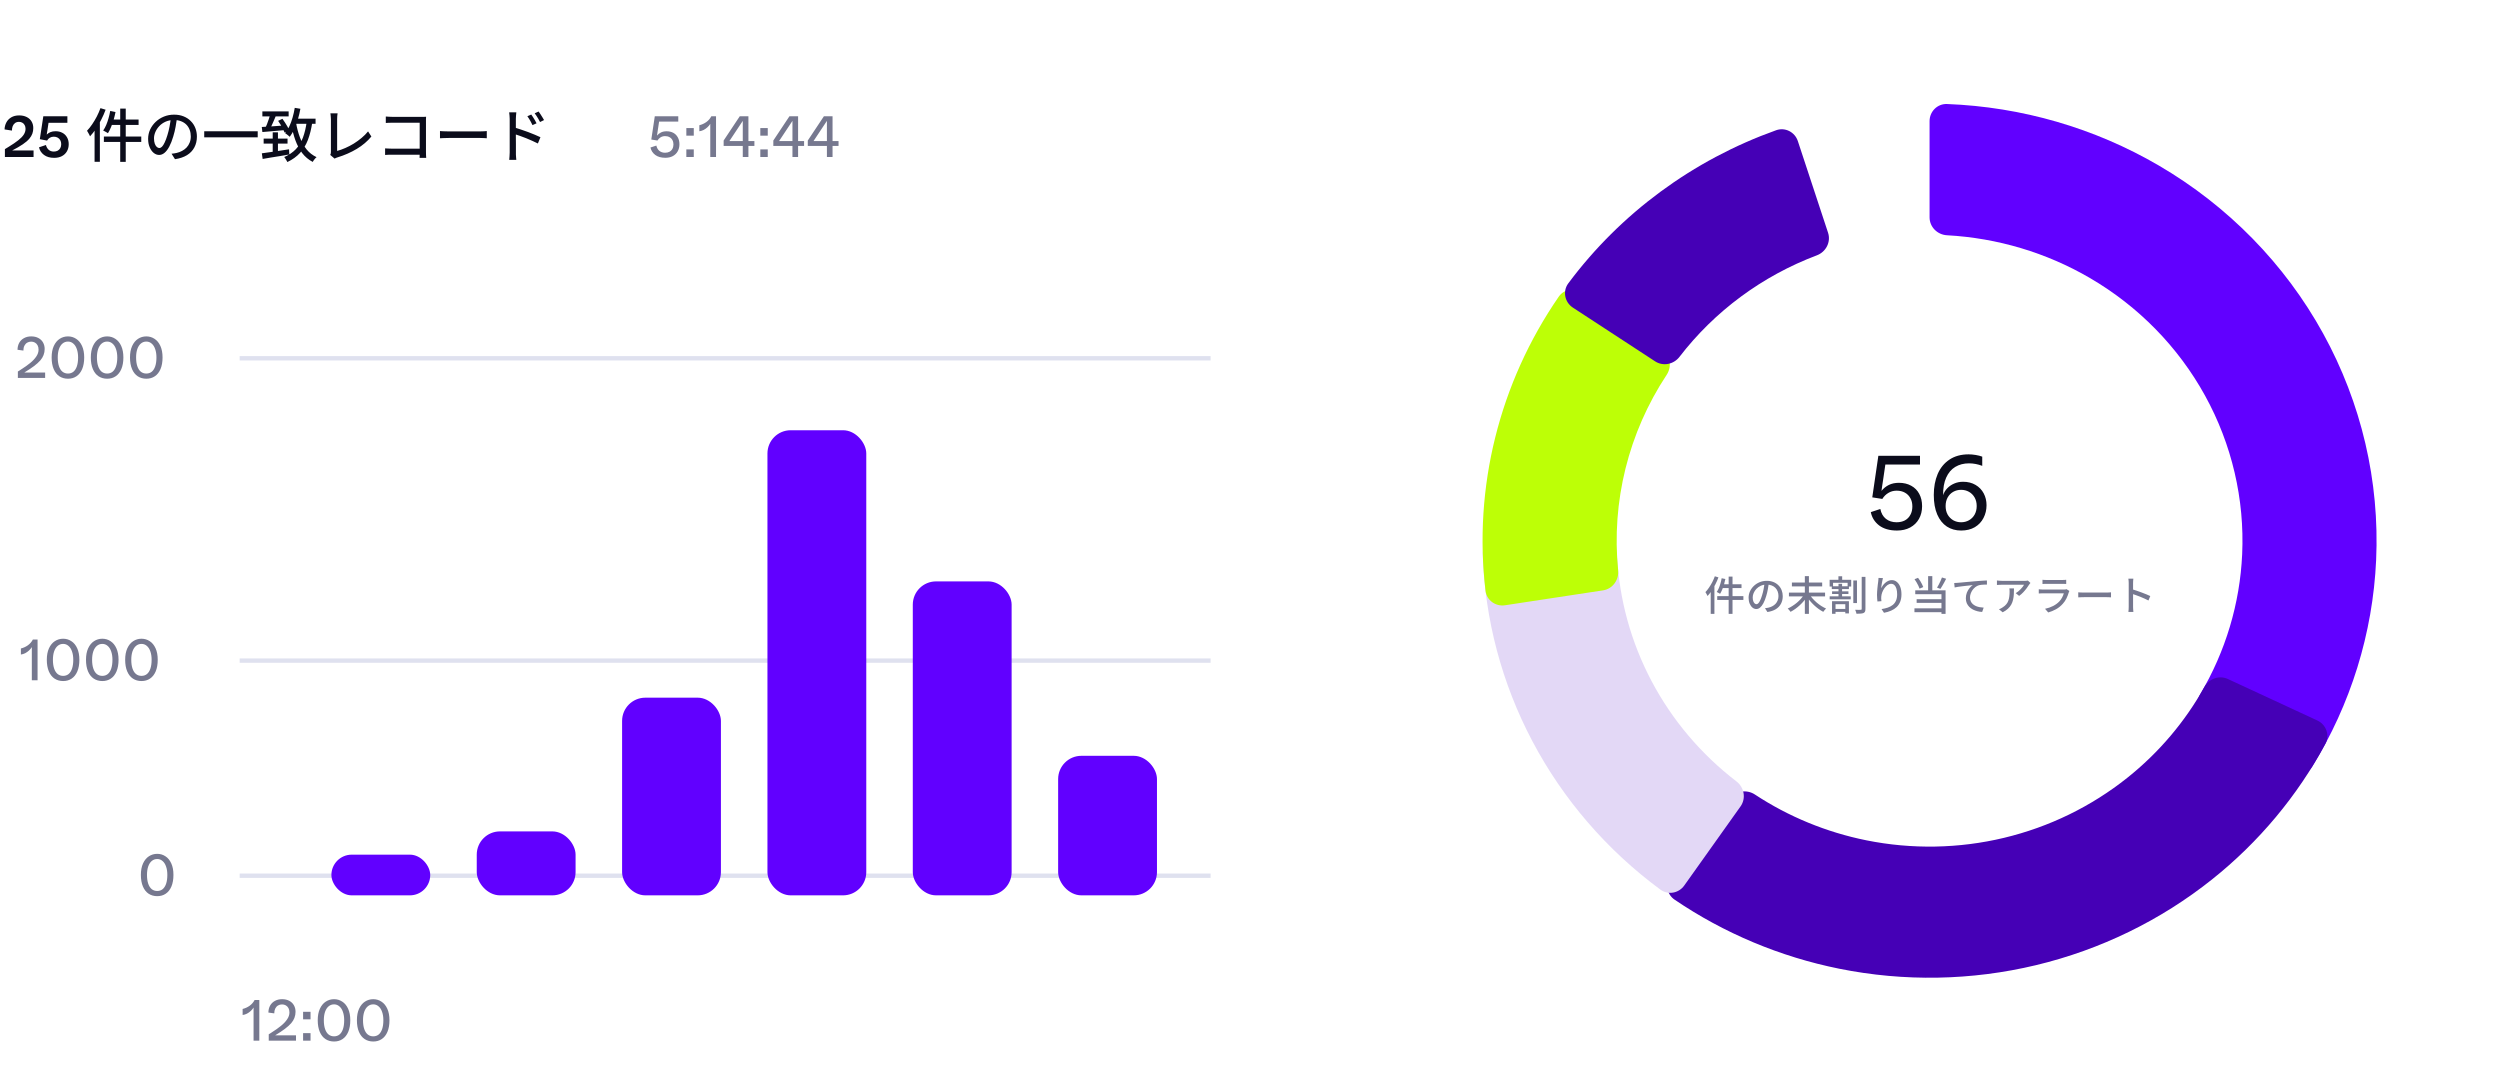
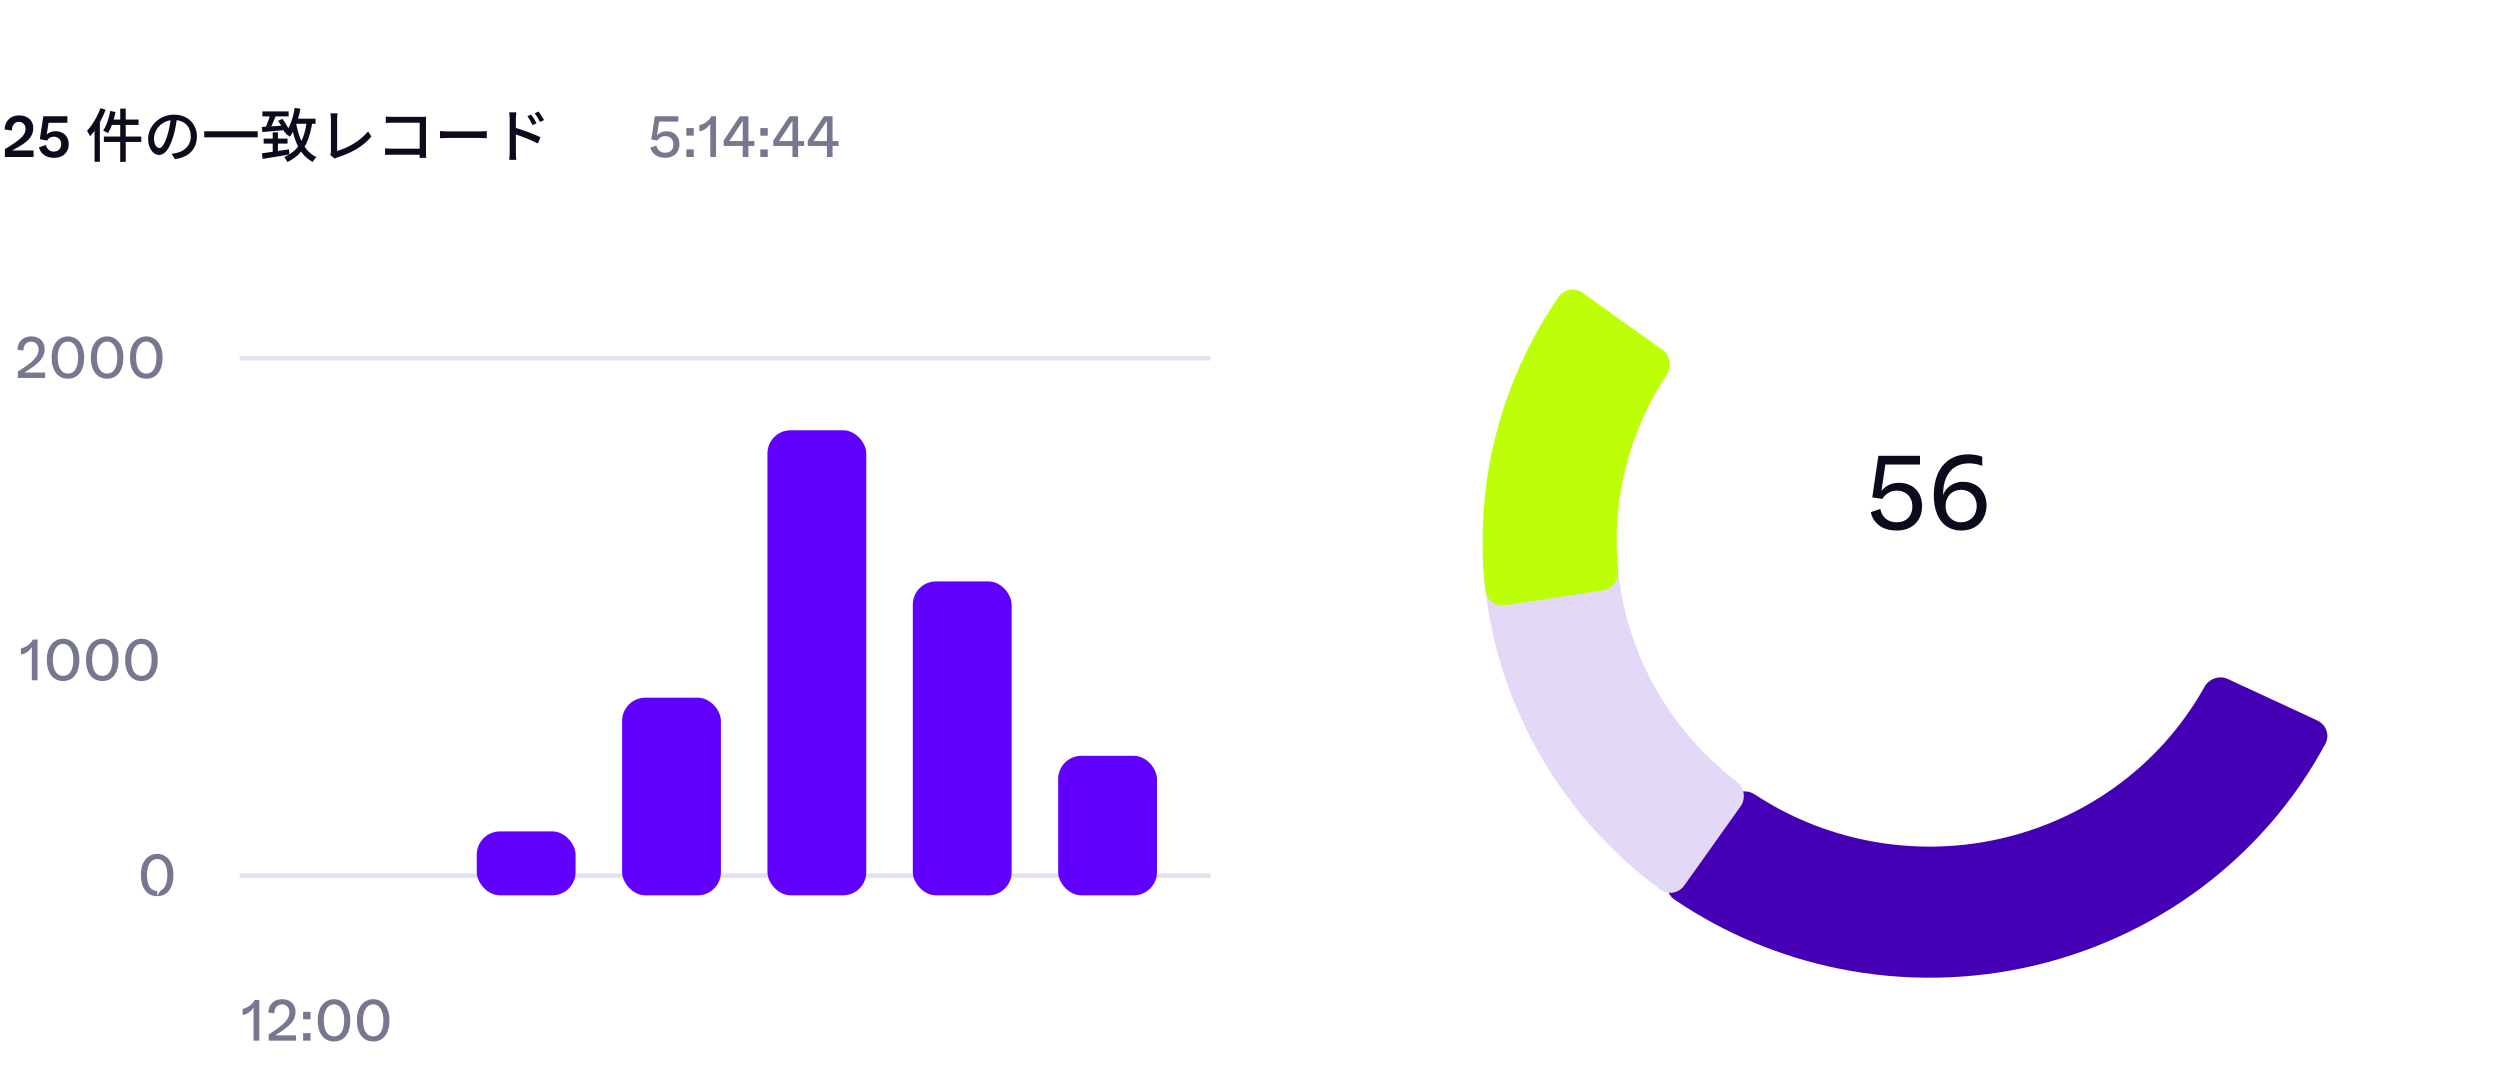
<svg xmlns="http://www.w3.org/2000/svg" width="430" height="186" viewBox="0 0 430 186" fill="none">
  <path d="M0.843 25.65C0.976 25.563 1.073 25.503 1.133 25.47C1.2 25.43 1.3 25.37 1.433 25.29C2.166 24.843 2.743 24.45 3.163 24.11C3.59 23.77 3.9 23.447 4.093 23.14C4.293 22.827 4.393 22.5 4.393 22.16C4.393 21.913 4.343 21.7 4.243 21.52C4.143 21.333 4.006 21.193 3.833 21.1C3.666 21.007 3.48 20.96 3.273 20.96C3 20.96 2.773 21.027 2.593 21.16C2.413 21.293 2.276 21.473 2.183 21.7C2.096 21.92 2.053 22.173 2.053 22.46L0.783 22.26C0.796 21.827 0.9 21.427 1.093 21.06C1.286 20.693 1.57 20.4 1.943 20.18C2.316 19.96 2.766 19.85 3.293 19.85C3.793 19.85 4.226 19.943 4.593 20.13C4.96 20.31 5.24 20.567 5.433 20.9C5.626 21.227 5.723 21.603 5.723 22.03C5.723 22.377 5.67 22.697 5.563 22.99C5.456 23.283 5.293 23.56 5.073 23.82C4.793 24.16 4.41 24.493 3.923 24.82C3.443 25.147 2.833 25.5 2.093 25.88C2.52 25.88 2.836 25.88 3.043 25.88C3.25 25.88 3.56 25.88 3.973 25.88H5.773V27H0.843V25.65ZM9.309 27.15C8.602 27.15 8.022 26.983 7.569 26.65C7.115 26.31 6.829 25.873 6.709 25.34L7.899 24.94C7.985 25.28 8.142 25.553 8.369 25.76C8.602 25.967 8.899 26.07 9.259 26.07C9.505 26.07 9.725 26.02 9.919 25.92C10.112 25.813 10.262 25.667 10.369 25.48C10.476 25.287 10.529 25.057 10.529 24.79C10.529 24.537 10.476 24.313 10.369 24.12C10.262 23.927 10.112 23.777 9.919 23.67C9.725 23.563 9.505 23.51 9.259 23.51C8.999 23.51 8.769 23.57 8.569 23.69C8.369 23.81 8.212 23.973 8.099 24.18L6.849 23.94L7.449 20H11.589V21.12H8.349L8.149 22.43C8.122 22.59 8.102 22.71 8.089 22.79C8.082 22.87 8.065 22.99 8.039 23.15C8.219 22.97 8.429 22.83 8.669 22.73C8.915 22.623 9.215 22.57 9.569 22.57C9.995 22.57 10.379 22.66 10.719 22.84C11.059 23.013 11.325 23.27 11.519 23.61C11.719 23.943 11.819 24.34 11.819 24.8C11.819 25.267 11.716 25.677 11.509 26.03C11.309 26.383 11.019 26.66 10.639 26.86C10.265 27.053 9.822 27.15 9.309 27.15ZM20.677 18.68H21.627V27.84H20.677V18.68ZM18.957 19.08L19.867 19.27C19.78 19.723 19.67 20.177 19.537 20.63C19.404 21.077 19.254 21.493 19.087 21.88C18.927 22.267 18.754 22.61 18.567 22.91C18.507 22.863 18.427 22.813 18.327 22.76C18.227 22.7 18.124 22.643 18.017 22.59C17.917 22.53 17.827 22.483 17.747 22.45C17.94 22.177 18.114 21.86 18.267 21.5C18.42 21.14 18.554 20.753 18.667 20.34C18.787 19.927 18.884 19.507 18.957 19.08ZM19.187 20.56H23.837V21.49H18.947L19.187 20.56ZM17.867 23.48H24.297V24.41H17.867V23.48ZM17.277 18.6L18.167 18.87C17.96 19.437 17.714 20 17.427 20.56C17.147 21.113 16.84 21.64 16.507 22.14C16.18 22.633 15.84 23.07 15.487 23.45C15.46 23.37 15.414 23.27 15.347 23.15C15.287 23.03 15.22 22.91 15.147 22.79C15.08 22.663 15.02 22.563 14.967 22.49C15.274 22.17 15.567 21.803 15.847 21.39C16.134 20.97 16.4 20.523 16.647 20.05C16.894 19.57 17.104 19.087 17.277 18.6ZM16.267 21.25L17.167 20.36L17.177 20.37V27.83H16.267V21.25ZM30.467 20.16C30.4 20.673 30.314 21.217 30.207 21.79C30.107 22.357 29.97 22.92 29.797 23.48C29.597 24.16 29.37 24.737 29.117 25.21C28.87 25.677 28.6 26.033 28.307 26.28C28.014 26.527 27.704 26.65 27.377 26.65C27.044 26.65 26.734 26.537 26.447 26.31C26.16 26.077 25.927 25.753 25.747 25.34C25.567 24.92 25.477 24.433 25.477 23.88C25.477 23.32 25.59 22.79 25.817 22.29C26.05 21.79 26.37 21.347 26.777 20.96C27.184 20.573 27.657 20.27 28.197 20.05C28.737 19.83 29.32 19.72 29.947 19.72C30.547 19.72 31.087 19.817 31.567 20.01C32.054 20.203 32.467 20.473 32.807 20.82C33.154 21.16 33.417 21.56 33.597 22.02C33.777 22.48 33.867 22.97 33.867 23.49C33.867 24.19 33.72 24.813 33.427 25.36C33.14 25.9 32.717 26.343 32.157 26.69C31.597 27.03 30.91 27.26 30.097 27.38L29.507 26.44C29.68 26.42 29.84 26.4 29.987 26.38C30.134 26.353 30.27 26.327 30.397 26.3C30.717 26.227 31.02 26.113 31.307 25.96C31.6 25.807 31.86 25.613 32.087 25.38C32.314 25.14 32.49 24.86 32.617 24.54C32.75 24.22 32.817 23.86 32.817 23.46C32.817 23.06 32.754 22.69 32.627 22.35C32.5 22.003 32.314 21.703 32.067 21.45C31.82 21.197 31.517 21 31.157 20.86C30.797 20.713 30.39 20.64 29.937 20.64C29.39 20.64 28.904 20.737 28.477 20.93C28.05 21.123 27.687 21.38 27.387 21.7C27.094 22.013 26.87 22.353 26.717 22.72C26.564 23.087 26.487 23.44 26.487 23.78C26.487 24.16 26.534 24.477 26.627 24.73C26.72 24.977 26.837 25.16 26.977 25.28C27.117 25.4 27.26 25.46 27.407 25.46C27.554 25.46 27.704 25.387 27.857 25.24C28.01 25.087 28.164 24.847 28.317 24.52C28.477 24.193 28.634 23.777 28.787 23.27C28.94 22.79 29.067 22.28 29.167 21.74C29.274 21.193 29.35 20.66 29.397 20.14L30.467 20.16ZM35.127 22.58H44.327V23.62H35.127V22.58ZM45.127 19.16H49.647V20.02H45.127V19.16ZM45.347 23.84H49.457V24.7H45.347V23.84ZM46.907 22.76H47.807V26.54H46.907V22.76ZM45.037 26.37C45.43 26.317 45.88 26.253 46.387 26.18C46.9 26.107 47.44 26.027 48.007 25.94C48.58 25.853 49.15 25.767 49.717 25.68L49.757 26.57C49.217 26.663 48.674 26.757 48.127 26.85C47.58 26.937 47.057 27.02 46.557 27.1C46.057 27.187 45.597 27.267 45.177 27.34L45.037 26.37ZM45.027 21.84C45.52 21.813 46.114 21.777 46.807 21.73C47.5 21.683 48.207 21.633 48.927 21.58L48.937 22.38C48.257 22.447 47.58 22.507 46.907 22.56C46.24 22.613 45.647 22.663 45.127 22.71L45.027 21.84ZM46.487 19.67L47.457 19.9C47.344 20.173 47.224 20.46 47.097 20.76C46.97 21.053 46.844 21.337 46.717 21.61C46.59 21.883 46.467 22.12 46.347 22.32L45.597 22.11C45.704 21.89 45.814 21.637 45.927 21.35C46.04 21.063 46.144 20.773 46.237 20.48C46.337 20.187 46.42 19.917 46.487 19.67ZM47.837 20.79L48.577 20.43C48.73 20.637 48.88 20.857 49.027 21.09C49.18 21.323 49.32 21.553 49.447 21.78C49.574 22.007 49.67 22.207 49.737 22.38L48.947 22.8C48.887 22.62 48.797 22.413 48.677 22.18C48.557 21.947 48.424 21.71 48.277 21.47C48.13 21.223 47.984 20.997 47.837 20.79ZM50.487 20.41H54.277V21.29H50.487V20.41ZM50.697 18.55L51.667 18.71C51.554 19.343 51.407 19.957 51.227 20.55C51.054 21.143 50.85 21.693 50.617 22.2C50.384 22.707 50.124 23.15 49.837 23.53C49.784 23.477 49.707 23.41 49.607 23.33C49.514 23.25 49.414 23.17 49.307 23.09C49.2 23.01 49.11 22.947 49.037 22.9C49.317 22.56 49.564 22.163 49.777 21.71C49.99 21.25 50.174 20.75 50.327 20.21C50.48 19.67 50.604 19.117 50.697 18.55ZM52.757 20.93L53.717 21.03C53.544 22.183 53.29 23.197 52.957 24.07C52.624 24.937 52.17 25.683 51.597 26.31C51.03 26.93 50.307 27.45 49.427 27.87C49.394 27.79 49.344 27.697 49.277 27.59C49.217 27.483 49.15 27.377 49.077 27.27C49.004 27.163 48.94 27.077 48.887 27.01C49.7 26.657 50.367 26.207 50.887 25.66C51.407 25.107 51.814 24.44 52.107 23.66C52.4 22.873 52.617 21.963 52.757 20.93ZM50.927 21.15C51.08 22.05 51.304 22.887 51.597 23.66C51.89 24.433 52.267 25.11 52.727 25.69C53.194 26.263 53.767 26.71 54.447 27.03C54.374 27.09 54.294 27.167 54.207 27.26C54.12 27.36 54.04 27.46 53.967 27.56C53.894 27.667 53.834 27.763 53.787 27.85C53.067 27.47 52.464 26.963 51.977 26.33C51.497 25.69 51.104 24.947 50.797 24.1C50.497 23.247 50.254 22.313 50.067 21.3L50.927 21.15ZM56.807 26.65C56.854 26.55 56.884 26.46 56.897 26.38C56.91 26.293 56.917 26.197 56.917 26.09C56.917 25.977 56.917 25.787 56.917 25.52C56.917 25.247 56.917 24.93 56.917 24.57C56.917 24.203 56.917 23.82 56.917 23.42C56.917 23.02 56.917 22.63 56.917 22.25C56.917 21.863 56.917 21.517 56.917 21.21C56.917 20.903 56.917 20.667 56.917 20.5C56.917 20.393 56.91 20.277 56.897 20.15C56.89 20.017 56.88 19.893 56.867 19.78C56.86 19.66 56.847 19.563 56.827 19.49H58.067C58.047 19.637 58.027 19.8 58.007 19.98C57.994 20.16 57.987 20.33 57.987 20.49C57.987 20.637 57.987 20.833 57.987 21.08C57.987 21.327 57.987 21.603 57.987 21.91C57.987 22.217 57.987 22.54 57.987 22.88C57.987 23.213 57.987 23.543 57.987 23.87C57.987 24.197 57.987 24.503 57.987 24.79C57.987 25.07 57.987 25.313 57.987 25.52C57.987 25.727 57.987 25.873 57.987 25.96C58.434 25.84 58.9 25.673 59.387 25.46C59.88 25.247 60.367 24.993 60.847 24.7C61.327 24.4 61.777 24.073 62.197 23.72C62.624 23.367 62.994 22.993 63.307 22.6L63.877 23.48C63.21 24.293 62.374 25.003 61.367 25.61C60.367 26.21 59.26 26.697 58.047 27.07C57.987 27.09 57.91 27.117 57.817 27.15C57.73 27.183 57.64 27.227 57.547 27.28L56.807 26.65ZM66.357 20.04C66.537 20.053 66.734 20.067 66.947 20.08C67.16 20.093 67.35 20.1 67.517 20.1H72.487C72.62 20.1 72.764 20.1 72.917 20.1C73.077 20.093 73.2 20.087 73.287 20.08C73.28 20.193 73.274 20.33 73.267 20.49C73.267 20.643 73.267 20.787 73.267 20.92V26.09C73.267 26.263 73.27 26.457 73.277 26.67C73.29 26.877 73.3 27.037 73.307 27.15H72.167C72.167 27.037 72.17 26.897 72.177 26.73C72.184 26.557 72.187 26.38 72.187 26.2V21.11H67.517C67.324 21.11 67.114 21.113 66.887 21.12C66.66 21.127 66.484 21.137 66.357 21.15V20.04ZM66.237 25.52C66.384 25.527 66.56 25.537 66.767 25.55C66.974 25.563 67.184 25.57 67.397 25.57H72.777V26.61H67.437C67.237 26.61 67.024 26.613 66.797 26.62C66.57 26.627 66.384 26.637 66.237 26.65V25.52ZM75.677 22.54C75.79 22.547 75.927 22.557 76.087 22.57C76.254 22.577 76.43 22.583 76.617 22.59C76.81 22.597 76.994 22.6 77.167 22.6C77.3 22.6 77.484 22.6 77.717 22.6C77.95 22.6 78.214 22.6 78.507 22.6C78.807 22.6 79.12 22.6 79.447 22.6C79.774 22.6 80.097 22.6 80.417 22.6C80.744 22.6 81.05 22.6 81.337 22.6C81.624 22.6 81.877 22.6 82.097 22.6C82.317 22.6 82.487 22.6 82.607 22.6C82.847 22.6 83.064 22.593 83.257 22.58C83.45 22.56 83.607 22.547 83.727 22.54V23.78C83.614 23.773 83.454 23.763 83.247 23.75C83.04 23.737 82.827 23.73 82.607 23.73C82.494 23.73 82.324 23.73 82.097 23.73C81.877 23.73 81.624 23.73 81.337 23.73C81.05 23.73 80.744 23.73 80.417 23.73C80.097 23.73 79.774 23.73 79.447 23.73C79.12 23.73 78.807 23.73 78.507 23.73C78.214 23.73 77.95 23.73 77.717 23.73C77.484 23.73 77.3 23.73 77.167 23.73C76.894 23.73 76.62 23.737 76.347 23.75C76.074 23.757 75.85 23.767 75.677 23.78V22.54ZM91.377 19.7C91.47 19.827 91.574 19.98 91.687 20.16C91.8 20.333 91.91 20.513 92.017 20.7C92.124 20.88 92.214 21.05 92.287 21.21L91.587 21.52C91.5 21.327 91.41 21.147 91.317 20.98C91.224 20.807 91.127 20.637 91.027 20.47C90.927 20.303 90.82 20.143 90.707 19.99L91.377 19.7ZM92.637 19.18C92.73 19.3 92.834 19.447 92.947 19.62C93.06 19.793 93.174 19.973 93.287 20.16C93.4 20.34 93.497 20.503 93.577 20.65L92.887 20.99C92.794 20.797 92.697 20.617 92.597 20.45C92.504 20.283 92.404 20.12 92.297 19.96C92.19 19.8 92.08 19.643 91.967 19.49L92.637 19.18ZM87.667 26.22C87.667 26.113 87.667 25.917 87.667 25.63C87.667 25.343 87.667 25.007 87.667 24.62C87.667 24.233 87.667 23.827 87.667 23.4C87.667 22.973 87.667 22.563 87.667 22.17C87.667 21.77 87.667 21.417 87.667 21.11C87.667 20.803 87.667 20.58 87.667 20.44C87.667 20.28 87.657 20.097 87.637 19.89C87.624 19.677 87.604 19.487 87.577 19.32H88.807C88.794 19.48 88.777 19.663 88.757 19.87C88.737 20.07 88.727 20.26 88.727 20.44C88.727 20.66 88.727 20.943 88.727 21.29C88.727 21.637 88.727 22.01 88.727 22.41C88.727 22.81 88.727 23.213 88.727 23.62C88.734 24.02 88.737 24.4 88.737 24.76C88.737 25.12 88.737 25.43 88.737 25.69C88.737 25.95 88.737 26.127 88.737 26.22C88.737 26.32 88.737 26.447 88.737 26.6C88.744 26.753 88.754 26.91 88.767 27.07C88.787 27.23 88.8 27.373 88.807 27.5H87.587C87.607 27.32 87.624 27.11 87.637 26.87C87.657 26.63 87.667 26.413 87.667 26.22ZM88.507 21.93C88.834 22.023 89.197 22.14 89.597 22.28C90.004 22.413 90.414 22.557 90.827 22.71C91.247 22.863 91.64 23.02 92.007 23.18C92.38 23.333 92.697 23.473 92.957 23.6L92.517 24.68C92.237 24.533 91.92 24.383 91.567 24.23C91.22 24.07 90.864 23.917 90.497 23.77C90.13 23.623 89.774 23.49 89.427 23.37C89.087 23.25 88.78 23.147 88.507 23.06V21.93Z" fill="#0B0C1B" />
  <path d="M114.433 27.14C113.72 27.14 113.143 26.977 112.703 26.65C112.263 26.317 111.99 25.89 111.883 25.37L112.893 25.04C112.98 25.433 113.153 25.737 113.413 25.95C113.68 26.163 114.006 26.27 114.393 26.27C114.686 26.27 114.94 26.213 115.153 26.1C115.373 25.98 115.54 25.813 115.653 25.6C115.773 25.38 115.833 25.127 115.833 24.84C115.833 24.553 115.773 24.303 115.653 24.09C115.54 23.877 115.373 23.71 115.153 23.59C114.94 23.47 114.69 23.41 114.403 23.41C114.11 23.41 113.85 23.48 113.623 23.62C113.403 23.753 113.223 23.937 113.083 24.17L112.023 24L112.623 20H116.663V20.92H113.363L113.143 22.38C113.11 22.593 113.086 22.753 113.073 22.86C113.06 22.96 113.036 23.113 113.003 23.32C113.196 23.087 113.426 22.907 113.693 22.78C113.966 22.647 114.286 22.58 114.653 22.58C115.093 22.58 115.48 22.67 115.813 22.85C116.146 23.03 116.403 23.29 116.583 23.63C116.77 23.963 116.863 24.357 116.863 24.81C116.863 25.27 116.763 25.677 116.563 26.03C116.37 26.377 116.09 26.65 115.723 26.85C115.356 27.043 114.926 27.14 114.433 27.14ZM118.05 22.03H119.33V23.33H118.05V22.03ZM118.05 25.7H119.33V27H118.05V25.7ZM122.167 22.28C122.167 22.06 122.167 21.897 122.167 21.79C122.167 21.677 122.167 21.513 122.167 21.3C122.04 21.513 121.877 21.71 121.677 21.89C121.484 22.07 121.267 22.223 121.027 22.35C120.787 22.47 120.54 22.547 120.287 22.58V21.54C120.72 21.433 121.117 21.253 121.477 21C121.844 20.74 122.134 20.407 122.347 20H123.157V27H122.167V22.28ZM127.757 25.1H124.467V24.17L127.237 20H128.727V24.26H129.757V25.1H128.727V27H127.757V25.1ZM127.757 22.43C127.757 22.057 127.757 21.78 127.757 21.6C127.757 21.42 127.757 21.15 127.757 20.79L125.457 24.26H125.517C125.81 24.26 126.027 24.26 126.167 24.26C126.307 24.26 126.52 24.26 126.807 24.26H127.757V22.43ZM130.774 22.03H132.054V23.33H130.774V22.03ZM130.774 25.7H132.054V27H130.774V25.7ZM136.302 25.1H133.012V24.17L135.782 20H137.272V24.26H138.302V25.1H137.272V27H136.302V25.1ZM136.302 22.43C136.302 22.057 136.302 21.78 136.302 21.6C136.302 21.42 136.302 21.15 136.302 20.79L134.002 24.26H134.062C134.355 24.26 134.572 24.26 134.712 24.26C134.852 24.26 135.065 24.26 135.352 24.26H136.302V22.43ZM142.229 25.1H138.939V24.17L141.709 20H143.199V24.26H144.229V25.1H143.199V27H142.229V25.1ZM142.229 22.43C142.229 22.057 142.229 21.78 142.229 21.6C142.229 21.42 142.229 21.15 142.229 20.79L139.929 24.26H139.989C140.283 24.26 140.499 24.26 140.639 24.26C140.779 24.26 140.993 24.26 141.279 24.26H142.229V22.43Z" fill="#76788F" />
  <path d="M43.613 174.28C43.613 174.06 43.613 173.897 43.613 173.79C43.613 173.677 43.613 173.513 43.613 173.3C43.487 173.513 43.323 173.71 43.123 173.89C42.93 174.07 42.713 174.223 42.473 174.35C42.233 174.47 41.987 174.547 41.733 174.58V173.54C42.167 173.433 42.563 173.253 42.923 173C43.29 172.74 43.58 172.407 43.793 172H44.603V179H43.613V174.28ZM46.223 177.9C46.33 177.833 46.406 177.787 46.453 177.76C46.506 177.727 46.583 177.677 46.683 177.61C47.336 177.197 47.883 176.81 48.323 176.45C48.77 176.09 49.123 175.717 49.383 175.33C49.65 174.943 49.783 174.547 49.783 174.14C49.783 173.847 49.726 173.597 49.613 173.39C49.5 173.183 49.346 173.027 49.153 172.92C48.96 172.813 48.746 172.76 48.513 172.76C48.26 172.76 48.03 172.82 47.823 172.94C47.623 173.06 47.463 173.237 47.343 173.47C47.23 173.703 47.173 173.98 47.173 174.3L46.163 174.16C46.17 173.713 46.266 173.317 46.453 172.97C46.646 172.623 46.92 172.353 47.273 172.16C47.626 171.96 48.043 171.86 48.523 171.86C48.996 171.86 49.406 171.953 49.753 172.14C50.106 172.327 50.373 172.583 50.553 172.91C50.74 173.237 50.833 173.61 50.833 174.03C50.833 174.397 50.77 174.743 50.643 175.07C50.523 175.39 50.34 175.693 50.093 175.98C49.806 176.307 49.436 176.64 48.983 176.98C48.536 177.313 47.983 177.68 47.323 178.08C47.69 178.08 47.963 178.08 48.143 178.08C48.323 178.08 48.593 178.08 48.953 178.08H50.913V179H46.223V177.9ZM52.133 174.03H53.413V175.33H52.133V174.03ZM52.133 177.7H53.413V179H52.133V177.7ZM57.46 179.14C56.9 179.14 56.407 179 55.98 178.72C55.56 178.44 55.233 178.027 55 177.48C54.767 176.927 54.65 176.26 54.65 175.48C54.65 174.707 54.773 174.05 55.02 173.51C55.273 172.963 55.61 172.553 56.03 172.28C56.457 172 56.933 171.86 57.46 171.86C57.98 171.86 58.45 172 58.87 172.28C59.297 172.553 59.633 172.963 59.88 173.51C60.127 174.05 60.25 174.707 60.25 175.48C60.25 176.26 60.133 176.927 59.9 177.48C59.667 178.027 59.34 178.44 58.92 178.72C58.507 179 58.02 179.14 57.46 179.14ZM57.46 178.25C57.82 178.25 58.13 178.147 58.39 177.94C58.65 177.727 58.85 177.413 58.99 177C59.13 176.58 59.2 176.073 59.2 175.48C59.2 174.927 59.127 174.447 58.98 174.04C58.84 173.627 58.637 173.31 58.37 173.09C58.11 172.863 57.807 172.75 57.46 172.75C57.107 172.75 56.797 172.86 56.53 173.08C56.263 173.3 56.057 173.617 55.91 174.03C55.77 174.443 55.7 174.927 55.7 175.48C55.7 176.073 55.77 176.577 55.91 176.99C56.05 177.403 56.25 177.717 56.51 177.93C56.777 178.143 57.093 178.25 57.46 178.25ZM64.198 179.14C63.638 179.14 63.145 179 62.718 178.72C62.298 178.44 61.972 178.027 61.738 177.48C61.505 176.927 61.388 176.26 61.388 175.48C61.388 174.707 61.512 174.05 61.758 173.51C62.012 172.963 62.348 172.553 62.768 172.28C63.195 172 63.672 171.86 64.198 171.86C64.718 171.86 65.188 172 65.608 172.28C66.035 172.553 66.372 172.963 66.618 173.51C66.865 174.05 66.988 174.707 66.988 175.48C66.988 176.26 66.872 176.927 66.638 177.48C66.405 178.027 66.078 178.44 65.658 178.72C65.245 179 64.758 179.14 64.198 179.14ZM64.198 178.25C64.558 178.25 64.868 178.147 65.128 177.94C65.388 177.727 65.588 177.413 65.728 177C65.868 176.58 65.938 176.073 65.938 175.48C65.938 174.927 65.865 174.447 65.718 174.04C65.578 173.627 65.375 173.31 65.108 173.09C64.848 172.863 64.545 172.75 64.198 172.75C63.845 172.75 63.535 172.86 63.268 173.08C63.002 173.3 62.795 173.617 62.648 174.03C62.508 174.443 62.438 174.927 62.438 175.48C62.438 176.073 62.508 176.577 62.648 176.99C62.788 177.403 62.988 177.717 63.248 177.93C63.515 178.143 63.832 178.25 64.198 178.25Z" fill="#76788F" />
  <path d="M3.073 63.9C3.179 63.833 3.256 63.787 3.303 63.76C3.356 63.727 3.433 63.677 3.533 63.61C4.186 63.197 4.733 62.81 5.173 62.45C5.619 62.09 5.973 61.717 6.233 61.33C6.499 60.943 6.633 60.547 6.633 60.14C6.633 59.847 6.576 59.597 6.463 59.39C6.349 59.183 6.196 59.027 6.003 58.92C5.809 58.813 5.596 58.76 5.363 58.76C5.109 58.76 4.879 58.82 4.673 58.94C4.473 59.06 4.313 59.237 4.193 59.47C4.079 59.703 4.023 59.98 4.023 60.3L3.013 60.16C3.019 59.713 3.116 59.317 3.303 58.97C3.496 58.623 3.769 58.353 4.123 58.16C4.476 57.96 4.893 57.86 5.373 57.86C5.846 57.86 6.256 57.953 6.603 58.14C6.956 58.327 7.223 58.583 7.403 58.91C7.589 59.237 7.683 59.61 7.683 60.03C7.683 60.397 7.619 60.743 7.493 61.07C7.373 61.39 7.189 61.693 6.943 61.98C6.656 62.307 6.286 62.64 5.833 62.98C5.386 63.313 4.833 63.68 4.173 64.08C4.539 64.08 4.813 64.08 4.993 64.08C5.173 64.08 5.443 64.08 5.803 64.08H7.763V65H3.073V63.9ZM11.693 65.14C11.133 65.14 10.639 65 10.213 64.72C9.793 64.44 9.466 64.027 9.232 63.48C8.999 62.927 8.883 62.26 8.883 61.48C8.883 60.707 9.006 60.05 9.252 59.51C9.506 58.963 9.842 58.553 10.262 58.28C10.689 58 11.166 57.86 11.693 57.86C12.213 57.86 12.682 58 13.102 58.28C13.529 58.553 13.866 58.963 14.113 59.51C14.359 60.05 14.482 60.707 14.482 61.48C14.482 62.26 14.366 62.927 14.133 63.48C13.899 64.027 13.572 64.44 13.152 64.72C12.739 65 12.252 65.14 11.693 65.14ZM11.693 64.25C12.053 64.25 12.363 64.147 12.623 63.94C12.883 63.727 13.082 63.413 13.223 63C13.363 62.58 13.432 62.073 13.432 61.48C13.432 60.927 13.359 60.447 13.213 60.04C13.072 59.627 12.869 59.31 12.602 59.09C12.342 58.863 12.039 58.75 11.693 58.75C11.339 58.75 11.029 58.86 10.762 59.08C10.496 59.3 10.289 59.617 10.143 60.03C10.002 60.443 9.932 60.927 9.932 61.48C9.932 62.073 10.002 62.577 10.143 62.99C10.283 63.403 10.482 63.717 10.742 63.93C11.009 64.143 11.326 64.25 11.693 64.25ZM18.431 65.14C17.871 65.14 17.377 65 16.951 64.72C16.531 64.44 16.204 64.027 15.971 63.48C15.737 62.927 15.621 62.26 15.621 61.48C15.621 60.707 15.744 60.05 15.991 59.51C16.244 58.963 16.581 58.553 17.001 58.28C17.427 58 17.904 57.86 18.431 57.86C18.951 57.86 19.421 58 19.841 58.28C20.267 58.553 20.604 58.963 20.851 59.51C21.097 60.05 21.221 60.707 21.221 61.48C21.221 62.26 21.104 62.927 20.871 63.48C20.637 64.027 20.311 64.44 19.891 64.72C19.477 65 18.991 65.14 18.431 65.14ZM18.431 64.25C18.791 64.25 19.101 64.147 19.361 63.94C19.621 63.727 19.821 63.413 19.961 63C20.101 62.58 20.171 62.073 20.171 61.48C20.171 60.927 20.097 60.447 19.951 60.04C19.811 59.627 19.607 59.31 19.341 59.09C19.081 58.863 18.777 58.75 18.431 58.75C18.077 58.75 17.767 58.86 17.501 59.08C17.234 59.3 17.027 59.617 16.881 60.03C16.741 60.443 16.671 60.927 16.671 61.48C16.671 62.073 16.741 62.577 16.881 62.99C17.021 63.403 17.221 63.717 17.481 63.93C17.747 64.143 18.064 64.25 18.431 64.25ZM25.169 65.14C24.609 65.14 24.116 65 23.689 64.72C23.269 64.44 22.942 64.027 22.709 63.48C22.476 62.927 22.359 62.26 22.359 61.48C22.359 60.707 22.482 60.05 22.729 59.51C22.982 58.963 23.319 58.553 23.739 58.28C24.166 58 24.642 57.86 25.169 57.86C25.689 57.86 26.159 58 26.579 58.28C27.006 58.553 27.342 58.963 27.589 59.51C27.836 60.05 27.959 60.707 27.959 61.48C27.959 62.26 27.842 62.927 27.609 63.48C27.376 64.027 27.049 64.44 26.629 64.72C26.216 65 25.729 65.14 25.169 65.14ZM25.169 64.25C25.529 64.25 25.839 64.147 26.099 63.94C26.359 63.727 26.559 63.413 26.699 63C26.839 62.58 26.909 62.073 26.909 61.48C26.909 60.927 26.836 60.447 26.689 60.04C26.549 59.627 26.346 59.31 26.079 59.09C25.819 58.863 25.516 58.75 25.169 58.75C24.816 58.75 24.506 58.86 24.239 59.08C23.972 59.3 23.766 59.617 23.619 60.03C23.479 60.443 23.409 60.927 23.409 61.48C23.409 62.073 23.479 62.577 23.619 62.99C23.759 63.403 23.959 63.717 24.219 63.93C24.486 64.143 24.802 64.25 25.169 64.25Z" fill="#76788F" />
  <path d="M5.473 112.28C5.473 112.06 5.473 111.897 5.473 111.79C5.473 111.677 5.473 111.513 5.473 111.3C5.346 111.513 5.183 111.71 4.983 111.89C4.789 112.07 4.573 112.223 4.333 112.35C4.093 112.47 3.846 112.547 3.593 112.58V111.54C4.026 111.433 4.423 111.253 4.783 111C5.149 110.74 5.439 110.407 5.653 110H6.463V117H5.473V112.28ZM10.862 117.14C10.302 117.14 9.809 117 9.382 116.72C8.962 116.44 8.636 116.027 8.402 115.48C8.169 114.927 8.052 114.26 8.052 113.48C8.052 112.707 8.176 112.05 8.422 111.51C8.676 110.963 9.012 110.553 9.432 110.28C9.859 110 10.336 109.86 10.862 109.86C11.382 109.86 11.852 110 12.272 110.28C12.699 110.553 13.036 110.963 13.282 111.51C13.529 112.05 13.652 112.707 13.652 113.48C13.652 114.26 13.536 114.927 13.302 115.48C13.069 116.027 12.742 116.44 12.322 116.72C11.909 117 11.422 117.14 10.862 117.14ZM10.862 116.25C11.222 116.25 11.532 116.147 11.792 115.94C12.052 115.727 12.252 115.413 12.392 115C12.532 114.58 12.602 114.073 12.602 113.48C12.602 112.927 12.529 112.447 12.382 112.04C12.242 111.627 12.039 111.31 11.772 111.09C11.512 110.863 11.209 110.75 10.862 110.75C10.509 110.75 10.199 110.86 9.932 111.08C9.666 111.3 9.459 111.617 9.312 112.03C9.172 112.443 9.102 112.927 9.102 113.48C9.102 114.073 9.172 114.577 9.312 114.99C9.452 115.403 9.652 115.717 9.912 115.93C10.179 116.143 10.496 116.25 10.862 116.25ZM17.601 117.14C17.041 117.14 16.547 117 16.121 116.72C15.701 116.44 15.374 116.027 15.141 115.48C14.907 114.927 14.791 114.26 14.791 113.48C14.791 112.707 14.914 112.05 15.161 111.51C15.414 110.963 15.751 110.553 16.171 110.28C16.597 110 17.074 109.86 17.601 109.86C18.121 109.86 18.591 110 19.011 110.28C19.437 110.553 19.774 110.963 20.021 111.51C20.267 112.05 20.391 112.707 20.391 113.48C20.391 114.26 20.274 114.927 20.041 115.48C19.807 116.027 19.481 116.44 19.061 116.72C18.647 117 18.161 117.14 17.601 117.14ZM17.601 116.25C17.961 116.25 18.271 116.147 18.531 115.94C18.791 115.727 18.991 115.413 19.131 115C19.271 114.58 19.341 114.073 19.341 113.48C19.341 112.927 19.267 112.447 19.121 112.04C18.981 111.627 18.777 111.31 18.511 111.09C18.251 110.863 17.947 110.75 17.601 110.75C17.247 110.75 16.937 110.86 16.671 111.08C16.404 111.3 16.197 111.617 16.051 112.03C15.911 112.443 15.841 112.927 15.841 113.48C15.841 114.073 15.911 114.577 16.051 114.99C16.191 115.403 16.391 115.717 16.651 115.93C16.917 116.143 17.234 116.25 17.601 116.25ZM24.339 117.14C23.779 117.14 23.286 117 22.859 116.72C22.439 116.44 22.112 116.027 21.879 115.48C21.646 114.927 21.529 114.26 21.529 113.48C21.529 112.707 21.652 112.05 21.899 111.51C22.152 110.963 22.489 110.553 22.909 110.28C23.336 110 23.812 109.86 24.339 109.86C24.859 109.86 25.329 110 25.749 110.28C26.176 110.553 26.512 110.963 26.759 111.51C27.006 112.05 27.129 112.707 27.129 113.48C27.129 114.26 27.012 114.927 26.779 115.48C26.546 116.027 26.219 116.44 25.799 116.72C25.386 117 24.899 117.14 24.339 117.14ZM24.339 116.25C24.699 116.25 25.009 116.147 25.269 115.94C25.529 115.727 25.729 115.413 25.869 115C26.009 114.58 26.079 114.073 26.079 113.48C26.079 112.927 26.006 112.447 25.859 112.04C25.719 111.627 25.516 111.31 25.249 111.09C24.989 110.863 24.686 110.75 24.339 110.75C23.986 110.75 23.676 110.86 23.409 111.08C23.142 111.3 22.936 111.617 22.789 112.03C22.649 112.443 22.579 112.927 22.579 113.48C22.579 114.073 22.649 114.577 22.789 114.99C22.929 115.403 23.129 115.717 23.389 115.93C23.656 116.143 23.972 116.25 24.339 116.25Z" fill="#76788F" />
-   <path d="M27.042 154.14C26.482 154.14 25.989 154 25.562 153.72C25.142 153.44 24.815 153.027 24.582 152.48C24.349 151.927 24.232 151.26 24.232 150.48C24.232 149.707 24.355 149.05 24.602 148.51C24.855 147.963 25.192 147.553 25.612 147.28C26.039 147 26.515 146.86 27.042 146.86C27.562 146.86 28.032 147 28.452 147.28C28.879 147.553 29.215 147.963 29.462 148.51C29.709 149.05 29.832 149.707 29.832 150.48C29.832 151.26 29.715 151.927 29.482 152.48C29.249 153.027 28.922 153.44 28.502 153.72C28.089 154 27.602 154.14 27.042 154.14ZM27.042 153.25C27.402 153.25 27.712 153.147 27.972 152.94C28.232 152.727 28.432 152.413 28.572 152C28.712 151.58 28.782 151.073 28.782 150.48C28.782 149.927 28.709 149.447 28.562 149.04C28.422 148.627 28.219 148.31 27.952 148.09C27.692 147.863 27.389 147.75 27.042 147.75C26.689 147.75 26.379 147.86 26.112 148.08C25.845 148.3 25.639 148.617 25.492 149.03C25.352 149.443 25.282 149.927 25.282 150.48C25.282 151.073 25.352 151.577 25.492 151.99C25.632 152.403 25.832 152.717 26.092 152.93C26.359 153.143 26.675 153.25 27.042 153.25Z" fill="#76788F" />
+   <path d="M27.042 154.14C26.482 154.14 25.989 154 25.562 153.72C25.142 153.44 24.815 153.027 24.582 152.48C24.349 151.927 24.232 151.26 24.232 150.48C24.232 149.707 24.355 149.05 24.602 148.51C24.855 147.963 25.192 147.553 25.612 147.28C26.039 147 26.515 146.86 27.042 146.86C27.562 146.86 28.032 147 28.452 147.28C28.879 147.553 29.215 147.963 29.462 148.51C29.709 149.05 29.832 149.707 29.832 150.48C29.832 151.26 29.715 151.927 29.482 152.48C29.249 153.027 28.922 153.44 28.502 153.72C28.089 154 27.602 154.14 27.042 154.14ZC27.402 153.25 27.712 153.147 27.972 152.94C28.232 152.727 28.432 152.413 28.572 152C28.712 151.58 28.782 151.073 28.782 150.48C28.782 149.927 28.709 149.447 28.562 149.04C28.422 148.627 28.219 148.31 27.952 148.09C27.692 147.863 27.389 147.75 27.042 147.75C26.689 147.75 26.379 147.86 26.112 148.08C25.845 148.3 25.639 148.617 25.492 149.03C25.352 149.443 25.282 149.927 25.282 150.48C25.282 151.073 25.352 151.577 25.492 151.99C25.632 152.403 25.832 152.717 26.092 152.93C26.359 153.143 26.675 153.25 27.042 153.25Z" fill="#76788F" />
  <line x1="41.223" y1="61.625" x2="208.223" y2="61.625" stroke="#DFE1EF" stroke-width="0.75" />
-   <line x1="41.223" y1="113.625" x2="208.223" y2="113.625" stroke="#DFE1EF" stroke-width="0.75" />
  <line x1="41.223" y1="150.625" x2="208.223" y2="150.625" stroke="#DFE1EF" stroke-width="0.75" />
-   <rect x="57" y="147" width="17" height="7" rx="3.5" fill="#6100FF" />
  <rect x="82" y="143" width="17" height="11" rx="4" fill="#6100FF" />
  <rect x="107" y="120" width="17" height="34" rx="4" fill="#6100FF" />
  <rect x="132" y="74" width="17" height="80" rx="4" fill="#6100FF" />
  <rect x="157" y="100" width="17" height="54" rx="4" fill="#6100FF" />
  <rect x="182" y="130" width="17" height="24" rx="4" fill="#6100FF" />
-   <path d="M331.886 20.833C331.886 19.177 333.23 17.827 334.886 17.891C347.725 18.381 360.251 22.01 371.309 28.467C383.228 35.426 392.996 45.41 399.578 57.36C406.161 69.309 409.311 82.778 408.695 96.336C408.124 108.921 404.327 121.148 397.675 131.901C396.816 133.29 394.983 133.662 393.61 132.778L379.397 123.618C377.983 122.707 377.602 120.817 378.459 119.371C382.793 112.055 385.268 103.811 385.653 95.336C386.084 85.845 383.878 76.417 379.271 68.052C374.663 59.688 367.825 52.699 359.482 47.827C352 43.458 343.557 40.939 334.885 40.465C333.23 40.375 331.886 39.041 331.886 37.384L331.886 20.833Z" fill="#6100FF" />
  <path d="M398.585 123.927C400.107 124.632 400.76 126.452 399.966 127.93C395.151 136.901 388.525 144.837 380.478 151.254C371.627 158.311 361.278 163.351 350.185 166.009C339.092 168.667 327.533 168.875 316.347 166.618C306.171 164.565 296.537 160.519 288.021 154.735C286.629 153.79 286.366 151.868 287.395 150.537L297.634 137.296C298.632 136.005 300.474 135.757 301.837 136.653C307.635 140.468 314.146 143.148 321.009 144.533C328.839 146.113 336.93 145.967 344.695 144.107C352.461 142.246 359.704 138.718 365.9 133.778C371.32 129.457 375.818 124.151 379.153 118.163C379.949 116.733 381.704 116.1 383.189 116.788L398.585 123.927Z" fill="#4500B6" />
  <path d="M289.686 152.316C288.74 153.646 286.9 153.98 285.587 153.012C276.4 146.237 268.875 137.524 263.581 127.507C258.303 117.522 255.39 106.518 255.037 95.309C254.985 93.654 256.347 92.323 258.003 92.338L275.068 92.491C276.725 92.506 278.047 93.863 278.128 95.518C278.497 103.052 280.52 110.434 284.073 117.156C287.622 123.872 292.605 129.751 298.671 134.403C300.005 135.426 300.353 137.323 299.378 138.694L289.686 152.316Z" fill="#E3D8F6" />
  <path d="M326.28 91.252C325.008 91.252 323.982 90.958 323.202 90.37C322.434 89.77 321.96 89.008 321.78 88.084L323.418 87.544C323.562 88.276 323.88 88.84 324.372 89.236C324.876 89.632 325.488 89.83 326.208 89.83C326.76 89.83 327.24 89.722 327.648 89.506C328.056 89.278 328.368 88.96 328.584 88.552C328.812 88.144 328.926 87.664 328.926 87.112C328.926 86.56 328.812 86.086 328.584 85.69C328.368 85.282 328.056 84.964 327.648 84.736C327.24 84.508 326.766 84.394 326.226 84.394C325.686 84.394 325.206 84.526 324.786 84.79C324.366 85.042 324.024 85.384 323.76 85.816L322.032 85.546L323.076 78.4H330.24V79.894H324.282L323.886 82.594C323.826 83.014 323.778 83.326 323.742 83.53C323.718 83.734 323.676 84.034 323.616 84.43C323.976 83.986 324.402 83.644 324.894 83.404C325.386 83.164 325.962 83.044 326.622 83.044C327.426 83.044 328.128 83.212 328.728 83.548C329.328 83.872 329.79 84.34 330.114 84.952C330.438 85.552 330.6 86.254 330.6 87.058C330.6 87.886 330.42 88.618 330.06 89.254C329.712 89.878 329.208 90.37 328.548 90.73C327.9 91.078 327.144 91.252 326.28 91.252ZM337.31 91.252C336.386 91.252 335.57 91.024 334.862 90.568C334.154 90.1 333.602 89.41 333.206 88.498C332.81 87.574 332.612 86.452 332.612 85.132C332.612 83.788 332.834 82.588 333.278 81.532C333.734 80.476 334.412 79.648 335.312 79.048C336.212 78.448 337.31 78.148 338.606 78.148C338.99 78.148 339.398 78.184 339.83 78.256C340.262 78.328 340.634 78.424 340.946 78.544V80.128C340.574 79.984 340.196 79.876 339.812 79.804C339.44 79.732 339.056 79.696 338.66 79.696C337.772 79.696 336.986 79.9 336.302 80.308C335.63 80.716 335.108 81.334 334.736 82.162C334.376 82.978 334.202 83.98 334.214 85.168C334.358 84.724 334.598 84.328 334.934 83.98C335.27 83.632 335.666 83.362 336.122 83.17C336.59 82.966 337.1 82.864 337.652 82.864C338.468 82.864 339.182 83.044 339.794 83.404C340.406 83.764 340.874 84.25 341.198 84.862C341.522 85.474 341.684 86.152 341.684 86.896C341.684 87.688 341.51 88.42 341.162 89.092C340.826 89.752 340.328 90.28 339.668 90.676C339.008 91.06 338.222 91.252 337.31 91.252ZM337.31 89.83C337.802 89.83 338.252 89.716 338.66 89.488C339.068 89.26 339.392 88.936 339.632 88.516C339.872 88.084 339.992 87.592 339.992 87.04C339.992 86.476 339.872 85.984 339.632 85.564C339.392 85.144 339.068 84.82 338.66 84.592C338.252 84.364 337.802 84.25 337.31 84.25C336.818 84.25 336.368 84.364 335.96 84.592C335.552 84.82 335.228 85.15 334.988 85.582C334.76 86.002 334.646 86.488 334.646 87.04C334.646 87.592 334.76 88.078 334.988 88.498C335.228 88.918 335.552 89.248 335.96 89.488C336.368 89.716 336.818 89.83 337.31 89.83Z" fill="#0B0C1B" />
-   <path d="M297.329 99.176H297.994V105.588H297.329V99.176ZM296.125 99.456L296.762 99.589C296.701 99.906 296.624 100.224 296.531 100.541C296.438 100.854 296.333 101.145 296.216 101.416C296.104 101.687 295.983 101.927 295.852 102.137C295.81 102.104 295.754 102.069 295.684 102.032C295.614 101.99 295.542 101.95 295.467 101.913C295.397 101.871 295.334 101.838 295.278 101.815C295.413 101.624 295.535 101.402 295.642 101.15C295.749 100.898 295.843 100.627 295.922 100.338C296.006 100.049 296.074 99.755 296.125 99.456ZM296.286 100.492H299.541V101.143H296.118L296.286 100.492ZM295.362 102.536H299.863V103.187H295.362V102.536ZM294.949 99.12L295.572 99.309C295.427 99.706 295.255 100.1 295.054 100.492C294.858 100.879 294.643 101.248 294.41 101.598C294.181 101.943 293.943 102.249 293.696 102.515C293.677 102.459 293.645 102.389 293.598 102.305C293.556 102.221 293.509 102.137 293.458 102.053C293.411 101.964 293.369 101.894 293.332 101.843C293.547 101.619 293.752 101.362 293.948 101.073C294.149 100.779 294.335 100.466 294.508 100.135C294.681 99.799 294.828 99.461 294.949 99.12ZM294.242 100.975L294.872 100.352L294.879 100.359V105.581H294.242V100.975ZM304.252 100.212C304.205 100.571 304.145 100.952 304.07 101.353C304 101.75 303.904 102.144 303.783 102.536C303.643 103.012 303.484 103.416 303.307 103.747C303.134 104.074 302.945 104.323 302.74 104.496C302.535 104.669 302.318 104.755 302.089 104.755C301.856 104.755 301.639 104.676 301.438 104.517C301.237 104.354 301.074 104.127 300.948 103.838C300.822 103.544 300.759 103.203 300.759 102.816C300.759 102.424 300.838 102.053 300.997 101.703C301.16 101.353 301.384 101.043 301.669 100.772C301.954 100.501 302.285 100.289 302.663 100.135C303.041 99.981 303.449 99.904 303.888 99.904C304.308 99.904 304.686 99.972 305.022 100.107C305.363 100.242 305.652 100.431 305.89 100.674C306.133 100.912 306.317 101.192 306.443 101.514C306.569 101.836 306.632 102.179 306.632 102.543C306.632 103.033 306.529 103.469 306.324 103.852C306.123 104.23 305.827 104.54 305.435 104.783C305.043 105.021 304.562 105.182 303.993 105.266L303.58 104.608C303.701 104.594 303.813 104.58 303.916 104.566C304.019 104.547 304.114 104.529 304.203 104.51C304.427 104.459 304.639 104.379 304.84 104.272C305.045 104.165 305.227 104.029 305.386 103.866C305.545 103.698 305.668 103.502 305.757 103.278C305.85 103.054 305.897 102.802 305.897 102.522C305.897 102.242 305.853 101.983 305.764 101.745C305.675 101.502 305.545 101.292 305.372 101.115C305.199 100.938 304.987 100.8 304.735 100.702C304.483 100.599 304.198 100.548 303.881 100.548C303.498 100.548 303.158 100.616 302.859 100.751C302.56 100.886 302.306 101.066 302.096 101.29C301.891 101.509 301.734 101.747 301.627 102.004C301.52 102.261 301.466 102.508 301.466 102.746C301.466 103.012 301.499 103.234 301.564 103.411C301.629 103.584 301.711 103.712 301.809 103.796C301.907 103.88 302.007 103.922 302.11 103.922C302.213 103.922 302.318 103.871 302.425 103.768C302.532 103.661 302.64 103.493 302.747 103.264C302.859 103.035 302.969 102.744 303.076 102.389C303.183 102.053 303.272 101.696 303.342 101.318C303.417 100.935 303.47 100.562 303.503 100.198L304.252 100.212ZM307.696 101.927H313.912V102.585H307.696V101.927ZM308.207 100.198H313.415V100.856H308.207V100.198ZM310.433 99.092H311.133V105.588H310.433V99.092ZM310.293 102.284L310.86 102.529C310.697 102.804 310.505 103.075 310.286 103.341C310.067 103.602 309.829 103.852 309.572 104.09C309.32 104.323 309.059 104.538 308.788 104.734C308.517 104.925 308.247 105.093 307.976 105.238C307.939 105.177 307.89 105.112 307.829 105.042C307.773 104.972 307.715 104.904 307.654 104.839C307.593 104.769 307.537 104.713 307.486 104.671C307.757 104.55 308.025 104.403 308.291 104.23C308.562 104.057 308.821 103.868 309.068 103.663C309.32 103.453 309.549 103.231 309.754 102.998C309.964 102.76 310.144 102.522 310.293 102.284ZM311.273 102.291C311.422 102.529 311.602 102.765 311.812 102.998C312.022 103.227 312.251 103.448 312.498 103.663C312.75 103.873 313.009 104.064 313.275 104.237C313.546 104.405 313.816 104.55 314.087 104.671C314.036 104.713 313.98 104.769 313.919 104.839C313.858 104.904 313.8 104.972 313.744 105.042C313.688 105.117 313.641 105.182 313.604 105.238C313.333 105.098 313.063 104.93 312.792 104.734C312.521 104.538 312.26 104.321 312.008 104.083C311.756 103.845 311.52 103.595 311.301 103.334C311.082 103.068 310.888 102.797 310.72 102.522L311.273 102.291ZM318.77 99.841H319.4V103.733H318.77V99.841ZM320.212 99.218H320.856V104.734C320.856 104.935 320.83 105.089 320.779 105.196C320.732 105.303 320.648 105.385 320.527 105.441C320.406 105.492 320.242 105.525 320.037 105.539C319.832 105.558 319.589 105.567 319.309 105.567C319.3 105.502 319.283 105.427 319.26 105.343C319.237 105.264 319.209 105.182 319.176 105.098C319.148 105.014 319.118 104.942 319.085 104.881C319.295 104.886 319.491 104.89 319.673 104.895C319.86 104.895 319.986 104.893 320.051 104.888C320.112 104.888 320.154 104.879 320.177 104.86C320.2 104.837 320.212 104.795 320.212 104.734V99.218ZM315.403 104.734H317.671V105.238H315.403V104.734ZM314.703 102.571H318.329V103.089H314.703V102.571ZM315.067 100.842H318.014V101.325H315.067V100.842ZM315.116 101.71H317.93V102.172H315.116V101.71ZM316.208 99.12H316.852V100.023H316.208V99.12ZM316.222 100.415H316.838V102.851H316.222V100.415ZM315.109 103.411H318.014V105.504H317.391V103.922H315.711V105.574H315.109V103.411ZM314.696 99.729H318.406V100.884H317.79V100.24H315.284V100.884H314.696V99.729ZM323.866 99.435C323.838 99.542 323.808 99.673 323.775 99.827C323.742 99.976 323.712 100.133 323.684 100.296C323.656 100.459 323.63 100.618 323.607 100.772C323.588 100.921 323.574 101.052 323.565 101.164C323.644 101.005 323.742 100.844 323.859 100.681C323.98 100.518 324.12 100.368 324.279 100.233C324.438 100.098 324.61 99.988 324.797 99.904C324.984 99.82 325.182 99.778 325.392 99.778C325.709 99.778 325.992 99.878 326.239 100.079C326.491 100.275 326.689 100.555 326.834 100.919C326.979 101.283 327.051 101.717 327.051 102.221C327.051 102.706 326.979 103.131 326.834 103.495C326.689 103.859 326.484 104.167 326.218 104.419C325.952 104.671 325.635 104.876 325.266 105.035C324.897 105.198 324.491 105.32 324.048 105.399L323.628 104.762C324.011 104.701 324.365 104.617 324.692 104.51C325.019 104.398 325.303 104.246 325.546 104.055C325.789 103.864 325.975 103.619 326.106 103.32C326.241 103.021 326.309 102.655 326.309 102.221C326.309 101.857 326.269 101.54 326.19 101.269C326.111 100.998 325.994 100.788 325.84 100.639C325.686 100.49 325.497 100.415 325.273 100.415C325.058 100.415 324.853 100.485 324.657 100.625C324.461 100.765 324.284 100.945 324.125 101.164C323.971 101.383 323.845 101.619 323.747 101.871C323.654 102.123 323.598 102.366 323.579 102.599C323.57 102.716 323.565 102.837 323.565 102.963C323.57 103.089 323.584 103.236 323.607 103.404L322.921 103.453C322.907 103.322 322.891 103.159 322.872 102.963C322.853 102.762 322.844 102.548 322.844 102.319C322.844 102.151 322.851 101.971 322.865 101.78C322.879 101.584 322.895 101.386 322.914 101.185C322.933 100.98 322.954 100.781 322.977 100.59C323.005 100.399 323.028 100.224 323.047 100.065C323.066 99.944 323.077 99.827 323.082 99.715C323.091 99.603 323.098 99.498 323.103 99.4L323.866 99.435ZM331.636 99.092H332.357V101.899H331.636V99.092ZM329.298 99.624L329.9 99.386C330.031 99.545 330.154 99.72 330.271 99.911C330.388 100.102 330.493 100.291 330.586 100.478C330.679 100.66 330.752 100.826 330.803 100.975L330.166 101.248C330.119 101.099 330.049 100.928 329.956 100.737C329.867 100.546 329.765 100.354 329.648 100.163C329.536 99.967 329.419 99.787 329.298 99.624ZM334.016 99.323L334.737 99.547C334.639 99.748 334.532 99.955 334.415 100.17C334.303 100.38 334.189 100.581 334.072 100.772C333.96 100.963 333.853 101.136 333.75 101.29L333.169 101.073C333.267 100.914 333.37 100.735 333.477 100.534C333.584 100.329 333.685 100.121 333.778 99.911C333.876 99.696 333.955 99.5 334.016 99.323ZM329.424 101.542H334.639V105.588H333.932V102.207H329.424V101.542ZM329.662 103.061H334.191V103.698H329.662V103.061ZM329.284 104.636H334.296V105.294H329.284V104.636ZM336.123 100.275C336.258 100.27 336.384 100.266 336.501 100.261C336.618 100.252 336.709 100.245 336.774 100.24C336.9 100.231 337.068 100.217 337.278 100.198C337.493 100.175 337.735 100.151 338.006 100.128C338.277 100.1 338.566 100.074 338.874 100.051C339.182 100.023 339.497 99.995 339.819 99.967C340.071 99.944 340.314 99.925 340.547 99.911C340.78 99.892 341 99.878 341.205 99.869C341.41 99.855 341.592 99.846 341.751 99.841V100.548C341.625 100.548 341.478 100.55 341.31 100.555C341.147 100.56 340.983 100.569 340.82 100.583C340.657 100.597 340.514 100.62 340.393 100.653C340.16 100.723 339.947 100.833 339.756 100.982C339.565 101.131 339.401 101.304 339.266 101.5C339.131 101.696 339.026 101.904 338.951 102.123C338.876 102.338 338.839 102.55 338.839 102.76C338.839 103.012 338.883 103.234 338.972 103.425C339.061 103.616 339.182 103.78 339.336 103.915C339.49 104.046 339.665 104.155 339.861 104.244C340.062 104.328 340.274 104.391 340.498 104.433C340.727 104.475 340.958 104.501 341.191 104.51L340.932 105.252C340.657 105.243 340.384 105.203 340.113 105.133C339.847 105.063 339.593 104.967 339.35 104.846C339.112 104.72 338.9 104.566 338.713 104.384C338.531 104.197 338.386 103.983 338.279 103.74C338.176 103.497 338.125 103.22 338.125 102.907C338.125 102.557 338.183 102.233 338.3 101.934C338.421 101.635 338.573 101.376 338.755 101.157C338.942 100.933 339.128 100.758 339.315 100.632C339.175 100.651 339.002 100.672 338.797 100.695C338.592 100.714 338.37 100.737 338.132 100.765C337.899 100.788 337.663 100.816 337.425 100.849C337.187 100.877 336.961 100.907 336.746 100.94C336.536 100.973 336.354 101.008 336.2 101.045L336.123 100.275ZM349.234 100.268C349.201 100.305 349.162 100.354 349.115 100.415C349.073 100.471 349.036 100.52 349.003 100.562C348.905 100.735 348.767 100.938 348.59 101.171C348.417 101.404 348.219 101.64 347.995 101.878C347.776 102.111 347.54 102.317 347.288 102.494L346.707 102.025C346.861 101.936 347.01 101.831 347.155 101.71C347.304 101.584 347.442 101.453 347.568 101.318C347.699 101.183 347.813 101.052 347.911 100.926C348.009 100.795 348.084 100.679 348.135 100.576C348.07 100.576 347.958 100.576 347.799 100.576C347.645 100.576 347.458 100.576 347.239 100.576C347.024 100.576 346.793 100.576 346.546 100.576C346.303 100.576 346.061 100.576 345.818 100.576C345.575 100.576 345.349 100.576 345.139 100.576C344.929 100.576 344.749 100.576 344.6 100.576C344.451 100.576 344.35 100.576 344.299 100.576C344.159 100.576 344.024 100.581 343.893 100.59C343.762 100.595 343.622 100.604 343.473 100.618V99.841C343.604 99.855 343.739 99.869 343.879 99.883C344.019 99.897 344.159 99.904 344.299 99.904C344.35 99.904 344.453 99.904 344.607 99.904C344.761 99.904 344.945 99.904 345.16 99.904C345.379 99.904 345.615 99.904 345.867 99.904C346.119 99.904 346.371 99.904 346.623 99.904C346.875 99.904 347.111 99.904 347.33 99.904C347.549 99.904 347.736 99.904 347.89 99.904C348.044 99.904 348.151 99.904 348.212 99.904C348.263 99.904 348.326 99.904 348.401 99.904C348.48 99.899 348.555 99.892 348.625 99.883C348.7 99.874 348.756 99.864 348.793 99.855L349.234 100.268ZM346.406 101.199C346.406 101.563 346.397 101.908 346.378 102.235C346.359 102.562 346.315 102.872 346.245 103.166C346.18 103.455 346.077 103.728 345.937 103.985C345.797 104.237 345.608 104.475 345.37 104.699C345.132 104.923 344.829 105.128 344.46 105.315L343.816 104.79C343.919 104.757 344.028 104.713 344.145 104.657C344.266 104.596 344.381 104.526 344.488 104.447C344.74 104.284 344.943 104.106 345.097 103.915C345.251 103.724 345.365 103.518 345.44 103.299C345.519 103.075 345.573 102.835 345.601 102.578C345.634 102.321 345.65 102.048 345.65 101.759C345.65 101.666 345.648 101.575 345.643 101.486C345.638 101.397 345.627 101.302 345.608 101.199H346.406ZM351.306 99.722C351.399 99.731 351.504 99.741 351.621 99.75C351.742 99.755 351.861 99.757 351.978 99.757C352.053 99.757 352.181 99.757 352.363 99.757C352.55 99.757 352.757 99.757 352.986 99.757C353.219 99.757 353.45 99.757 353.679 99.757C353.912 99.757 354.12 99.757 354.302 99.757C354.489 99.757 354.622 99.757 354.701 99.757C354.813 99.757 354.932 99.755 355.058 99.75C355.189 99.741 355.298 99.731 355.387 99.722V100.443C355.298 100.434 355.191 100.429 355.065 100.429C354.939 100.424 354.815 100.422 354.694 100.422C354.615 100.422 354.484 100.422 354.302 100.422C354.12 100.422 353.912 100.422 353.679 100.422C353.45 100.422 353.219 100.422 352.986 100.422C352.757 100.422 352.552 100.422 352.37 100.422C352.188 100.422 352.057 100.422 351.978 100.422C351.866 100.422 351.749 100.424 351.628 100.429C351.511 100.429 351.404 100.434 351.306 100.443V99.722ZM355.94 101.647C355.917 101.684 355.893 101.726 355.87 101.773C355.851 101.82 355.837 101.859 355.828 101.892C355.73 102.233 355.599 102.573 355.436 102.914C355.273 103.255 355.06 103.567 354.799 103.852C354.44 104.253 354.043 104.571 353.609 104.804C353.18 105.037 352.741 105.217 352.293 105.343L351.747 104.713C352.256 104.606 352.72 104.445 353.14 104.23C353.56 104.011 353.912 103.752 354.197 103.453C354.398 103.243 354.561 103.014 354.687 102.767C354.818 102.52 354.913 102.282 354.974 102.053C354.927 102.053 354.836 102.053 354.701 102.053C354.566 102.053 354.4 102.053 354.204 102.053C354.013 102.053 353.807 102.053 353.588 102.053C353.369 102.053 353.145 102.053 352.916 102.053C352.692 102.053 352.48 102.053 352.279 102.053C352.078 102.053 351.901 102.053 351.747 102.053C351.598 102.053 351.486 102.053 351.411 102.053C351.327 102.053 351.215 102.055 351.075 102.06C350.94 102.065 350.804 102.072 350.669 102.081V101.353C350.809 101.367 350.942 101.379 351.068 101.388C351.194 101.397 351.308 101.402 351.411 101.402C351.467 101.402 351.567 101.402 351.712 101.402C351.857 101.402 352.027 101.402 352.223 101.402C352.419 101.402 352.629 101.402 352.853 101.402C353.082 101.402 353.31 101.402 353.539 101.402C353.768 101.402 353.98 101.402 354.176 101.402C354.377 101.402 354.549 101.402 354.694 101.402C354.839 101.402 354.939 101.402 354.995 101.402C355.093 101.402 355.179 101.397 355.254 101.388C355.333 101.374 355.396 101.358 355.443 101.339L355.94 101.647ZM357.459 101.878C357.538 101.883 357.634 101.89 357.746 101.899C357.863 101.904 357.986 101.908 358.117 101.913C358.252 101.918 358.381 101.92 358.502 101.92C358.595 101.92 358.724 101.92 358.887 101.92C359.05 101.92 359.235 101.92 359.44 101.92C359.65 101.92 359.869 101.92 360.098 101.92C360.327 101.92 360.553 101.92 360.777 101.92C361.006 101.92 361.22 101.92 361.421 101.92C361.622 101.92 361.799 101.92 361.953 101.92C362.107 101.92 362.226 101.92 362.31 101.92C362.478 101.92 362.63 101.915 362.765 101.906C362.9 101.892 363.01 101.883 363.094 101.878V102.746C363.015 102.741 362.903 102.734 362.758 102.725C362.613 102.716 362.464 102.711 362.31 102.711C362.231 102.711 362.112 102.711 361.953 102.711C361.799 102.711 361.622 102.711 361.421 102.711C361.22 102.711 361.006 102.711 360.777 102.711C360.553 102.711 360.327 102.711 360.098 102.711C359.869 102.711 359.65 102.711 359.44 102.711C359.235 102.711 359.05 102.711 358.887 102.711C358.724 102.711 358.595 102.711 358.502 102.711C358.311 102.711 358.119 102.716 357.928 102.725C357.737 102.73 357.58 102.737 357.459 102.746V101.878ZM366.139 104.356C366.139 104.281 366.139 104.146 366.139 103.95C366.139 103.749 366.139 103.514 366.139 103.243C366.139 102.968 366.139 102.683 366.139 102.389C366.139 102.09 366.139 101.801 366.139 101.521C366.139 101.241 366.139 100.994 366.139 100.779C366.139 100.564 366.139 100.408 366.139 100.31C366.139 100.198 366.134 100.07 366.125 99.925C366.116 99.776 366.099 99.643 366.076 99.526H366.937C366.928 99.638 366.916 99.766 366.902 99.911C366.893 100.056 366.888 100.189 366.888 100.31C366.888 100.469 366.888 100.669 366.888 100.912C366.888 101.15 366.888 101.409 366.888 101.689C366.888 101.969 366.888 102.251 366.888 102.536C366.888 102.821 366.888 103.089 366.888 103.341C366.888 103.588 366.888 103.803 366.888 103.985C366.888 104.167 366.888 104.291 366.888 104.356C366.888 104.431 366.89 104.522 366.895 104.629C366.9 104.736 366.907 104.846 366.916 104.958C366.925 105.065 366.935 105.163 366.944 105.252H366.083C366.102 105.131 366.116 104.986 366.125 104.818C366.134 104.645 366.139 104.491 366.139 104.356ZM366.727 101.353C366.956 101.418 367.212 101.5 367.497 101.598C367.782 101.691 368.069 101.794 368.358 101.906C368.647 102.013 368.923 102.121 369.184 102.228C369.445 102.335 369.667 102.433 369.849 102.522L369.534 103.285C369.338 103.178 369.116 103.07 368.869 102.963C368.626 102.851 368.377 102.744 368.12 102.641C367.863 102.538 367.614 102.445 367.371 102.361C367.133 102.277 366.918 102.205 366.727 102.144V101.353Z" fill="#76788F" />
  <path d="M258.861 104.107C257.231 104.355 255.7 103.241 255.507 101.604C253.411 83.823 257.876 65.888 268.098 51.037C269.023 49.693 270.871 49.41 272.199 50.358L285.939 60.174C287.307 61.152 287.597 63.06 286.67 64.464C280.088 74.431 277.145 86.285 278.32 98.093C278.484 99.75 277.366 101.293 275.72 101.543L258.861 104.107Z" fill="#BDFF06" />
-   <path d="M270.53 52.906C269.123 51.986 268.741 50.085 269.746 48.737C278.726 36.687 291.172 27.517 305.497 22.4C307.043 21.848 308.716 22.71 309.23 24.269L314.427 40.033C314.95 41.621 314.07 43.323 312.506 43.914C303.11 47.459 294.919 53.513 288.867 61.383C287.872 62.677 286.049 63.047 284.683 62.154L270.53 52.906Z" fill="#4500B6" />
</svg>